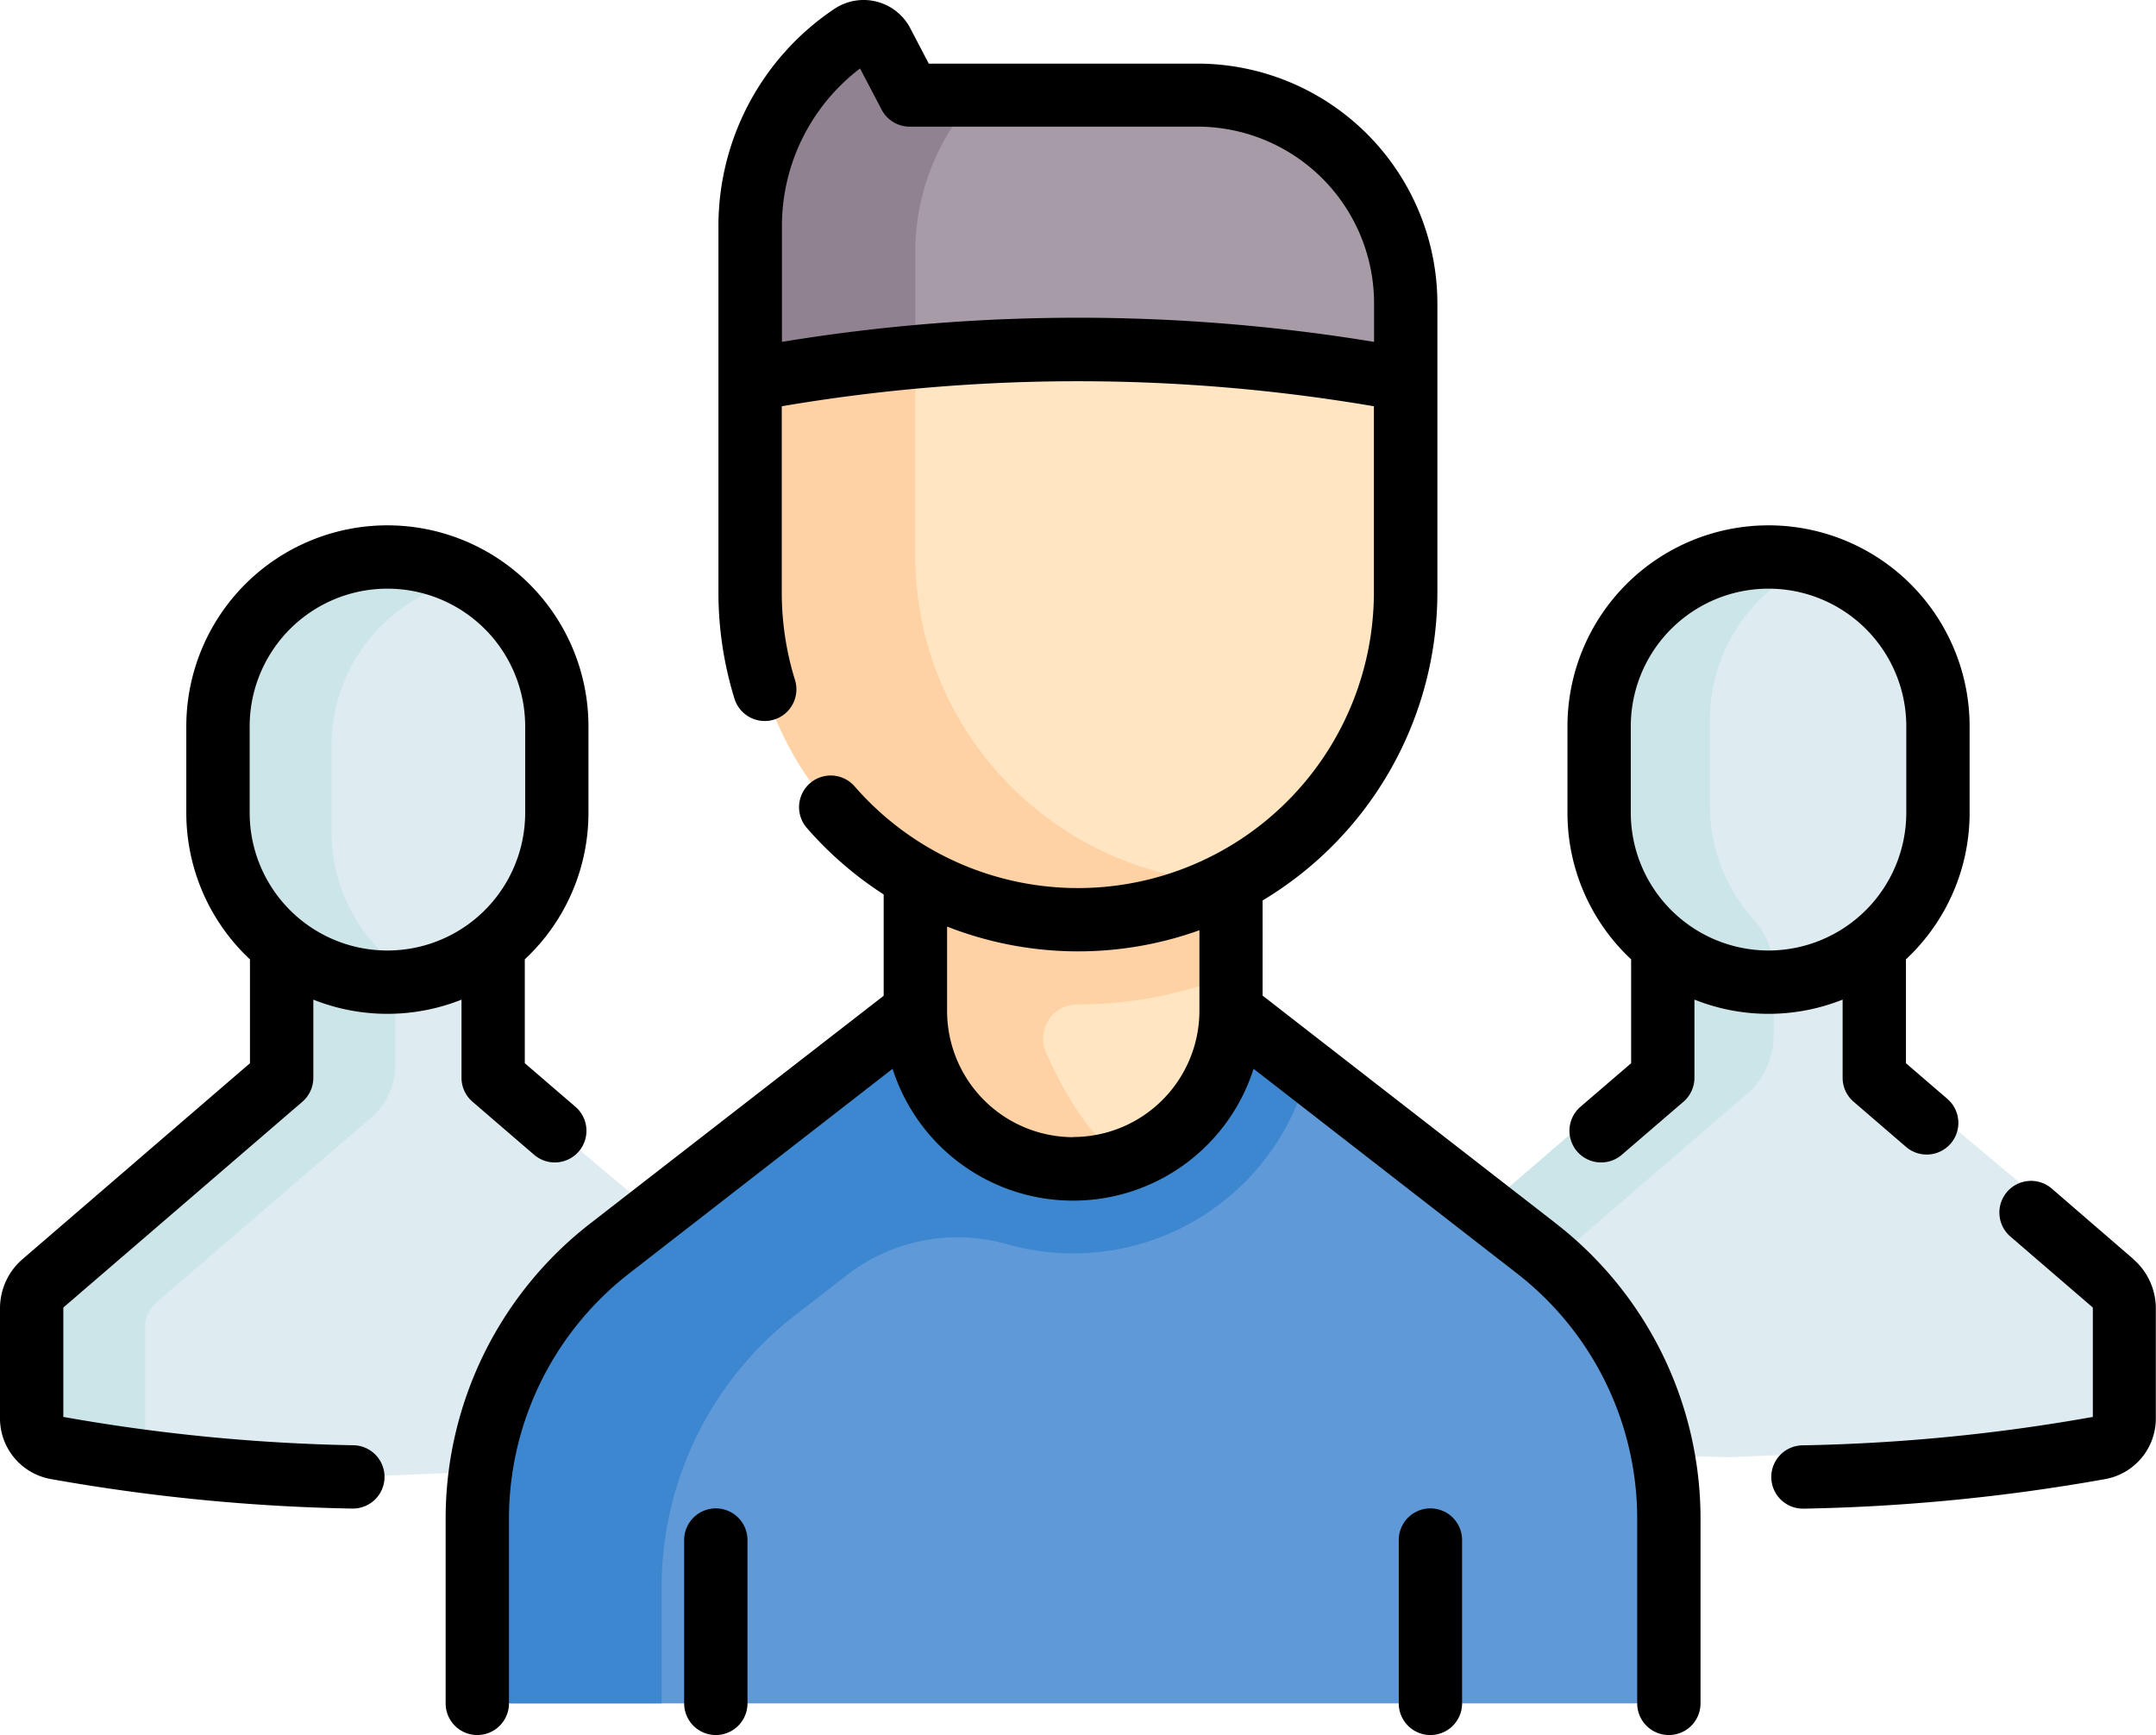
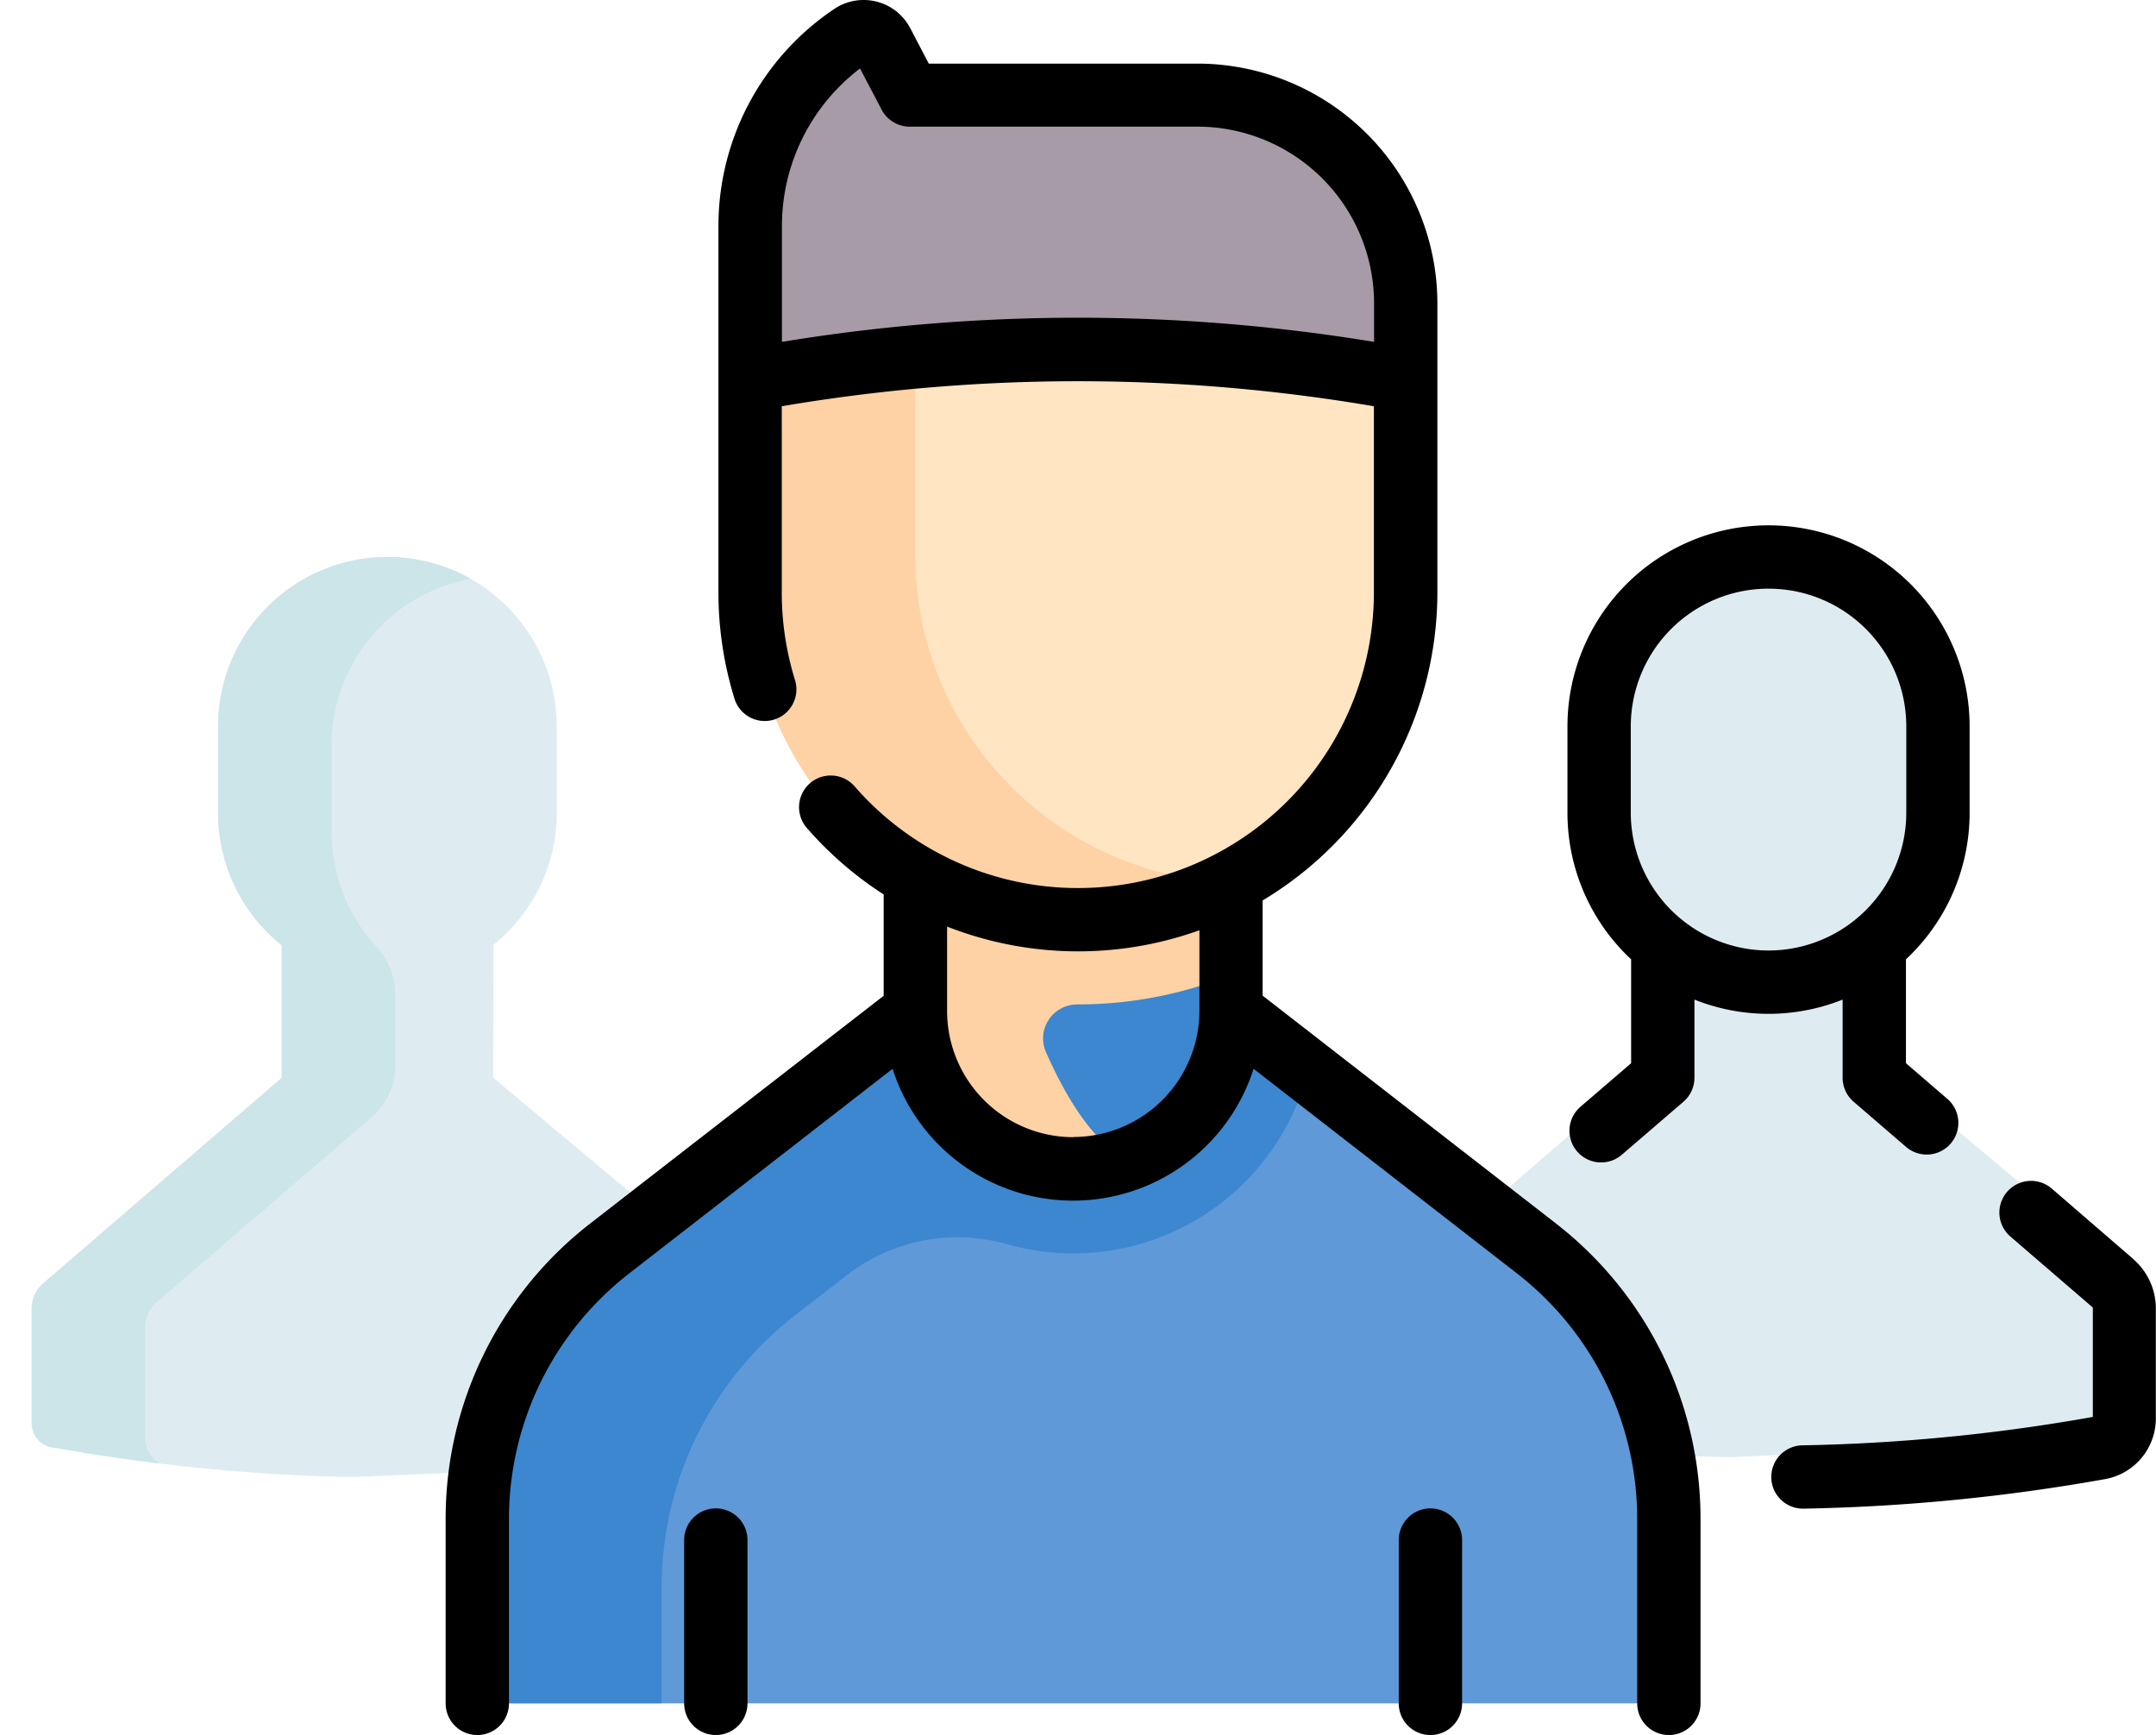
<svg xmlns="http://www.w3.org/2000/svg" viewBox="0 0 510.7 411.02">
  <defs>
    <style>.cls-1{fill:#deecf1;}.cls-2{fill:#cbe5e8;}.cls-3{fill:#5f99d7;}.cls-4{fill:#3c87d0;}.cls-5{fill:#ffe5c2;}.cls-6{fill:#a79ba7;}.cls-7{fill:#918291;}.cls-8{fill:#fed2a4;}</style>
  </defs>
  <g id="Layer_2" data-name="Layer 2">
    <g id="Capa_1" data-name="Capa 1">
      <path class="cls-1" d="M116.82,255.31l.06-31.48a40,40,0,0,0,15-31.29V172.07a40.13,40.13,0,0,0-80.26,0v20.47a40,40,0,0,0,15.08,31.34v31.43L10.25,304a7.89,7.89,0,0,0-2.75,6V336a7.1,7.1,0,0,0,5.84,7,442.93,442.93,0,0,0,70.18,6.91l94.2-4V306.31Z" />
      <path class="cls-2" d="M34.37,340.54V314.47a7.92,7.92,0,0,1,2.75-6L88,264.69a16.22,16.22,0,0,0,5.62-12.26V235.65a16.42,16.42,0,0,0-4.31-11.23,40,40,0,0,1-10.77-27.35V176.61a40.13,40.13,0,0,1,33-39.48,40.13,40.13,0,0,0-59.85,35v20.46a40,40,0,0,0,15.08,31.34v31.43L10.25,304a7.89,7.89,0,0,0-2.75,6v27.21A5.84,5.84,0,0,0,13.34,343q12.26,2.2,24.59,3.69a7.08,7.08,0,0,1-3.56-6.14Z" />
      <path class="cls-1" d="M496.26,295.15l-53.12-44.54.06-31.48a40.08,40.08,0,0,0,15-31.3V167.37a40.13,40.13,0,0,0-80.26,0v20.46A40,40,0,0,0,393,219.17v31.44l-56.47,48.63a7.94,7.94,0,0,0-2.75,6v27.21a5.85,5.85,0,0,0,5.84,5.84,444.11,444.11,0,0,0,70.19,6.91l80.63-3.44A14.16,14.16,0,0,0,504,327.6V311.7A21.53,21.53,0,0,0,496.26,295.15Z" />
-       <path class="cls-2" d="M366.74,341.38a5.83,5.83,0,0,1-5.83-5.84v-27.2a7.93,7.93,0,0,1,2.74-6l50.11-43.15a18.33,18.33,0,0,0,6.37-13.89V230.1a18.24,18.24,0,0,0-4.71-12.25,40,40,0,0,1-10.37-26.91V170.47a40.15,40.15,0,0,1,30.89-39.05,40.14,40.14,0,0,0-58,36v20.47A40,40,0,0,0,393,219.17v31.44l-56.47,48.63a7.94,7.94,0,0,0-2.75,6v27.21a5.84,5.84,0,0,0,5.84,5.84q20.67,3.72,41.55,5.43c-4.82-.7-9.65-1.47-14.46-2.33Z" />
      <path class="cls-3" d="M395.32,360.05v35.17a8.31,8.31,0,0,1-8.3,8.3H121.37a8.3,8.3,0,0,1-8.3-8.3V360.05a81.56,81.56,0,0,1,31.54-64.43l72.19-56.09,7.12-6.75L283,231l8.62,8.52,72.19,56.09A81.56,81.56,0,0,1,395.32,360.05Z" />
      <path class="cls-4" d="M302.18,247.76l-10.6-8.23L283,231l-18.05.54-41,1.23-7.12,6.75-72.19,56.09a81.56,81.56,0,0,0-31.54,64.43v35.17a8.3,8.3,0,0,0,8.3,8.3h35.32V376.07a81.56,81.56,0,0,1,31.54-64.43l12-9.31a42.86,42.86,0,0,1,38.09-7.65,57.4,57.4,0,0,0,71.5-41Z" />
-       <path class="cls-5" d="M291.58,239.53a37.39,37.39,0,1,1-74.77,0V155.3h74.77v84.23Z" />
      <path class="cls-6" d="M333,90V71.89a49.32,49.32,0,0,0-49.32-49.32H215.5L209,10.17a5,5,0,0,0-7.18-1.82,54.47,54.47,0,0,0-24.12,45.24V90l16.84,46.51H314.83Z" />
-       <path class="cls-7" d="M216.81,96V59.62a54.48,54.48,0,0,1,14.55-37H215.5L209,10.17a5,5,0,0,0-7.18-1.82,54.47,54.47,0,0,0-24.12,45.24V90l16.84,46.51h36.9Z" />
      <path class="cls-8" d="M255.35,237.94a97.25,97.25,0,0,0,36.23-7V155.31H216.8v84.22a37.39,37.39,0,0,0,50.57,35c-8.36-3.14-15.33-15.6-19.61-25.28a8.06,8.06,0,0,1,7.46-11.3Z" />
      <path class="cls-5" d="M177.72,90v45.89l11.3,2.36L194,174.66l55.88,34.45,23.47,2.6,18-2.59A77.61,77.61,0,0,0,333,140.31V90a423.18,423.18,0,0,0-155.26,0Z" />
      <path class="cls-8" d="M216.81,131.69V84.53Q197.24,86.32,177.72,90v50.34a77.63,77.63,0,0,0,77.63,77.63,78.52,78.52,0,0,0,36-8.83C250,207.34,216.81,173.43,216.81,131.69Z" />
      <path d="M368.38,289.69l-69.3-53.83V213.31a85.15,85.15,0,0,0,41.4-73V71.89a56.89,56.89,0,0,0-56.82-56.82H220l-4.38-8.38a12.46,12.46,0,0,0-18-4.57,61.88,61.88,0,0,0-27.44,51.47v86.72a85.15,85.15,0,0,0,3.8,25.21,7.5,7.5,0,1,0,14.33-4.44,70,70,0,0,1-3.13-20.77V96.24a417.73,417.73,0,0,1,140.26,0v44.05a70.11,70.11,0,0,1-123,46,7.5,7.5,0,1,0-11.32,9.85,85.35,85.35,0,0,0,18.2,15.75v24L140,289.69a88.51,88.51,0,0,0-34.44,70.36v43.47a7.5,7.5,0,0,0,15,0V360.05a73.62,73.62,0,0,1,28.64-58.51l62.23-48.35a44.88,44.88,0,0,0,85.51,0l62.23,48.35a73.62,73.62,0,0,1,28.64,58.51v43.47a7.5,7.5,0,0,0,15,0V360.05a88.52,88.52,0,0,0-34.44-70.36ZM185.22,81V53.59a46.89,46.89,0,0,1,18.5-37.37L208.85,26a7.5,7.5,0,0,0,6.65,4h68.16a41.87,41.87,0,0,1,41.82,41.82v9.17a432.58,432.58,0,0,0-140.26,0Zm69,188.39a29.92,29.92,0,0,1-29.88-29.89v-20a85,85,0,0,0,59.77.87v19.09a29.93,29.93,0,0,1-29.89,29.89Z" />
      <path d="M169.56,357.33a7.5,7.5,0,0,0-7.5,7.5v38.69a7.5,7.5,0,0,0,15,0V364.83A7.5,7.5,0,0,0,169.56,357.33Z" />
      <path d="M338.83,357.33a7.5,7.5,0,0,0-7.5,7.5v38.69a7.5,7.5,0,0,0,15,0V364.83A7.5,7.5,0,0,0,338.83,357.33Z" />
-       <path d="M15.14,309.63,71.62,261a7.52,7.52,0,0,0,2.6-5.69v-18.5a47.51,47.51,0,0,0,35.1,0v18.5a7.5,7.5,0,0,0,2.61,5.69l14.59,12.56a7.5,7.5,0,0,0,9.79-11.37l-12-10.32V227.26a47.48,47.48,0,0,0,15.08-34.72V172.08a47.63,47.63,0,0,0-95.26,0v20.46a47.52,47.52,0,0,0,15.08,34.73v24.6L5.35,298.27A15.39,15.39,0,0,0,0,309.94V336a14.6,14.6,0,0,0,12,14.37,453,453,0,0,0,71.37,7h.15a7.5,7.5,0,0,0,.13-15A436.7,436.7,0,0,1,15,335.66V309.94a.41.41,0,0,1,.14-.31Zm44-137.55a32.63,32.63,0,0,1,65.26,0v20.46a32.63,32.63,0,0,1-65.26,0Z" />
      <path d="M436.47,255.31a7.5,7.5,0,0,0,2.61,5.69l12.41,10.69a7.5,7.5,0,1,0,9.79-11.37l-9.81-8.45V227.26a47.48,47.48,0,0,0,15.08-34.72V172.08a47.63,47.63,0,1,0-95.26,0v20.46a47.48,47.48,0,0,0,15.08,34.72v24.61l-12,10.32a7.5,7.5,0,1,0,9.79,11.37L398.76,261a7.51,7.51,0,0,0,2.61-5.69V236.8a47.38,47.38,0,0,0,35.1,0v18.51Zm-17.55-30.14a32.67,32.67,0,0,1-32.63-32.63V172.08a32.63,32.63,0,1,1,65.26,0v20.46A32.67,32.67,0,0,1,418.92,225.17Z" />
      <path d="M505.34,298.27,486,281.56a7.5,7.5,0,0,0-9.79,11.37l19.39,16.7a.41.41,0,0,1,.14.31v25.72A435.39,435.39,0,0,1,427,342.39a7.5,7.5,0,0,0,.14,15h.14a452,452,0,0,0,71.38-7,14.59,14.59,0,0,0,12-14.36V309.94a15.43,15.43,0,0,0-5.36-11.67Z" />
    </g>
  </g>
</svg>